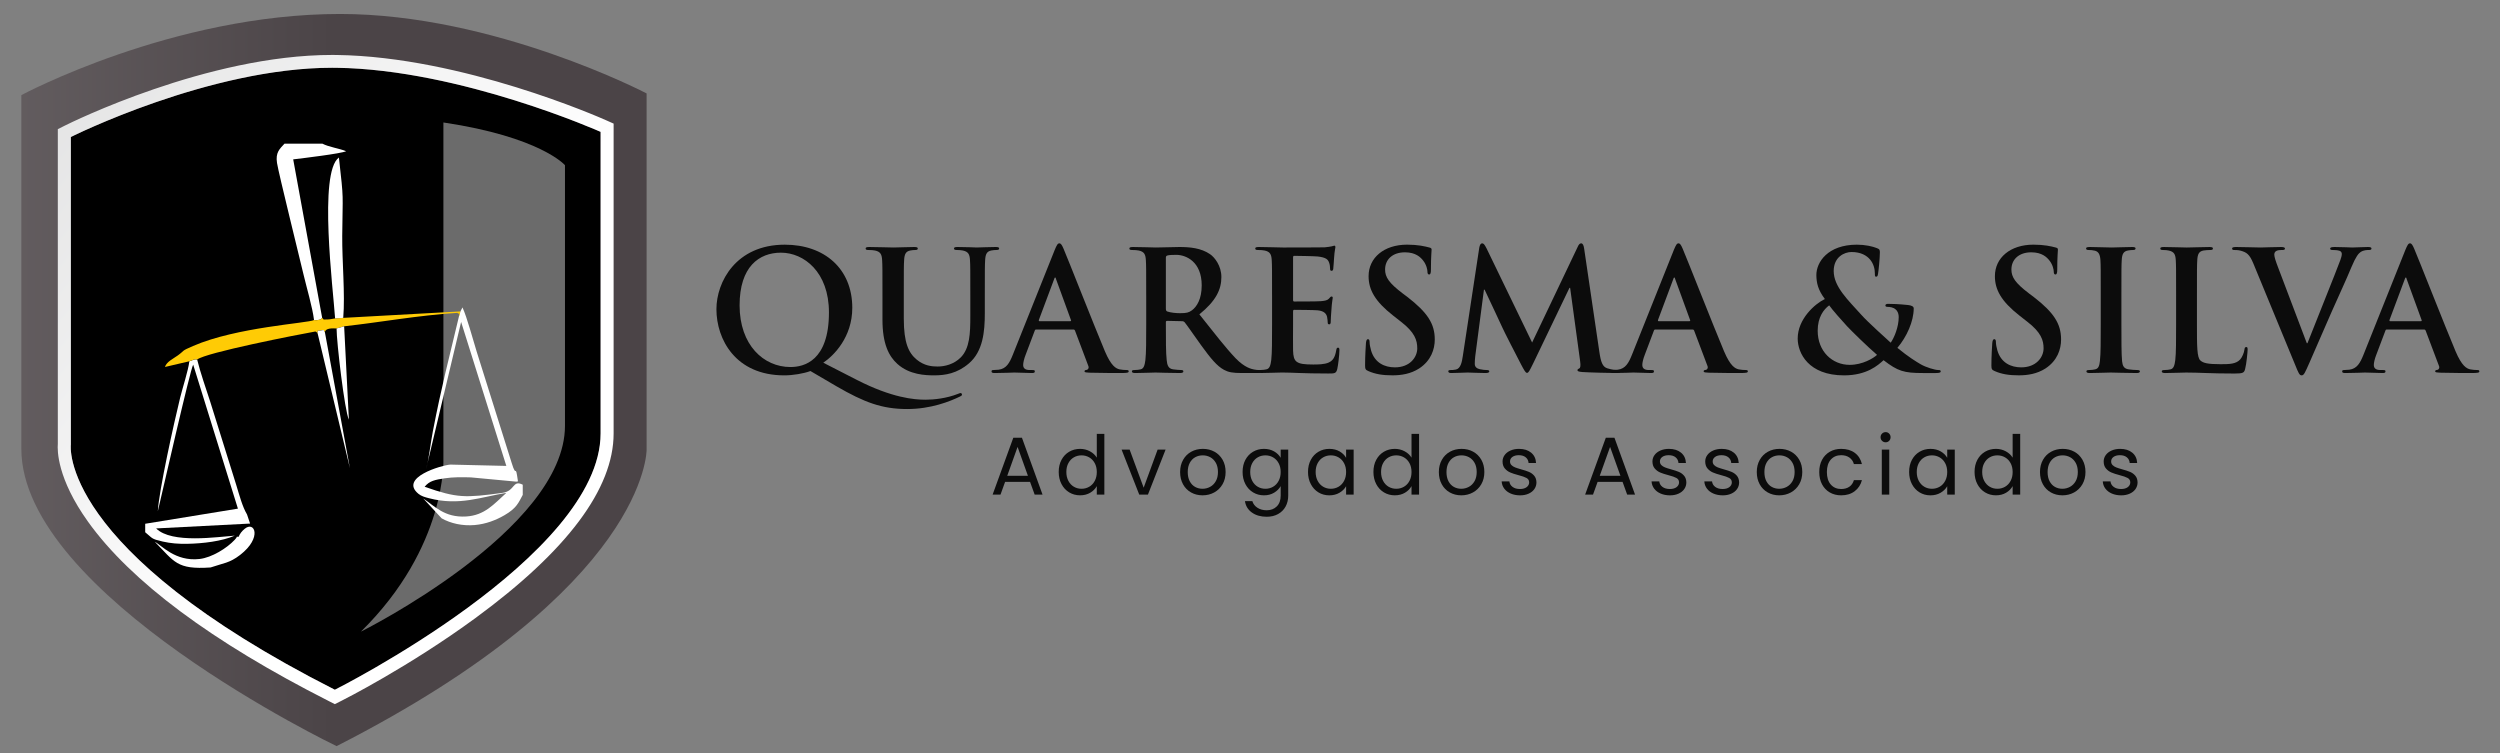
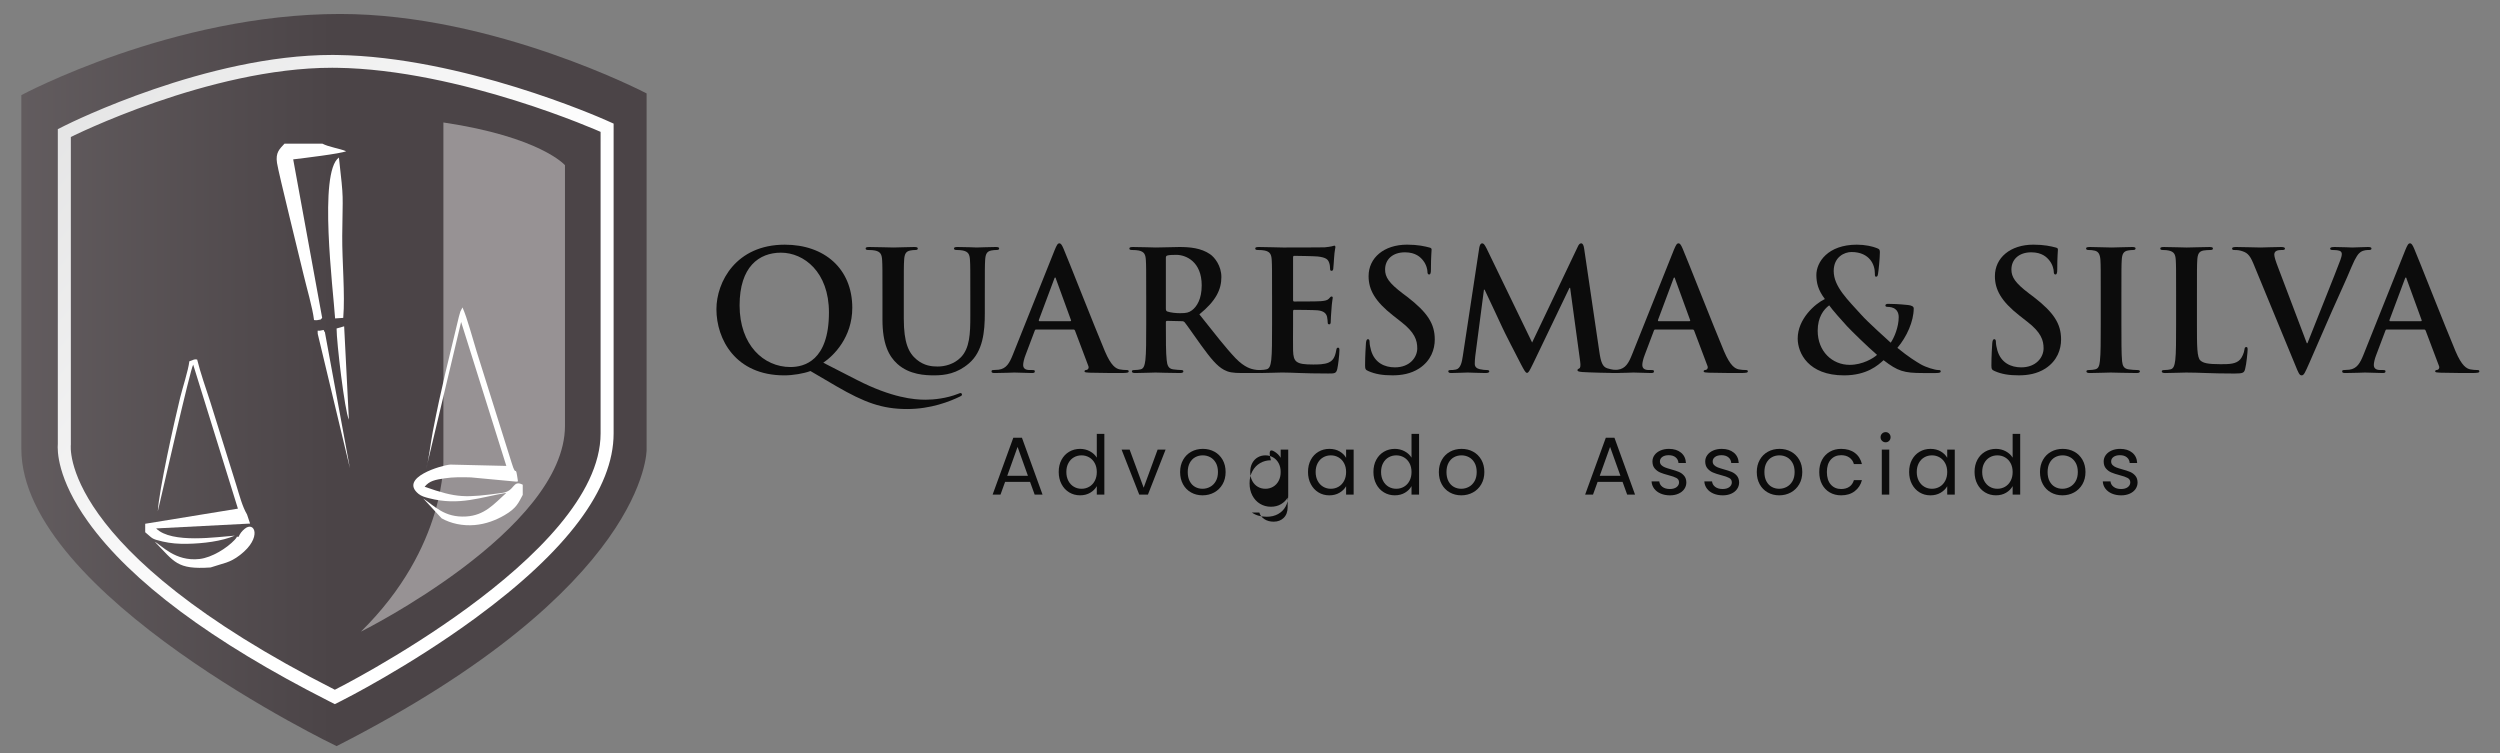
<svg xmlns="http://www.w3.org/2000/svg" version="1.1" id="Camada_1" x="0px" y="0px" viewBox="0 0 508.543 153.256" style="enable-background:new 0 0 508.543 153.256;" xml:space="preserve">
  <rect x="0" y="0" width="508.543" height="153.256" fill="#808080" stroke="none" />
  <g id="Camada_1_00000110447464945529556170000013800316456434135737_">
</g>
  <g>
    <linearGradient id="SVGID_1_" gradientUnits="userSpaceOnUse" x1="-1466.145" y1="76.582" x2="131.519" y2="76.582" gradientTransform="matrix(1 0 0 -1 0 153.89)">
      <stop offset="0" style="stop-color:#58595B" />
      <stop offset="0.29" style="stop-color:#040203" />
      <stop offset="0.65" style="stop-color:#FFFFFF" />
      <stop offset="0.96" style="stop-color:#4B4447" />
      <stop offset="1" style="stop-color:#4B4447" />
    </linearGradient>
    <path style="fill-rule:evenodd;clip-rule:evenodd;fill:url(#SVGID_1_);" d="M131.532,19.004v72.468c0,0,0.353,27.98-63.065,60.303   c0,0-64.126-30.759-64.126-60.477c0-29.717,0-71.947,0-71.947S35.079,2.842,69.173,2.842   C100.617,2.842,131.532,19.004,131.532,19.004z" />
-     <path style="fill-rule:evenodd;clip-rule:evenodd;" d="M14.411,27.866v62.563c0,0-2.827,21.202,53.703,49.876   c0,0,54.056-27.11,54.056-52.135V26.824c0,0-28.442-12.687-53.703-13.034C43.205,13.443,14.411,27.866,14.411,27.866z" />
    <path style="opacity:0.42;fill-rule:evenodd;clip-rule:evenodd;fill:#FFFFFF;enable-background:new    ;" d="M90.195,24.912v68.472   c0,0,0.795,17.813-16.783,35.104c0,0,41.514-20.68,41.514-41.882c0-21.201,0-53.004,0-53.004S109.981,27.867,90.195,24.912z" />
    <g>
      <linearGradient id="SVGID_00000132065052639796924950000005113218095297322910_" gradientUnits="userSpaceOnUse" x1="84.666" y1="75.875" x2="-690.923" y2="707.403" gradientTransform="matrix(1 0 0 -1 0 153.89)">
        <stop offset="0" style="stop-color:#FFFFFF" />
        <stop offset="0.72" style="stop-color:#2F3033" />
        <stop offset="0.89" style="stop-color:#000002" />
        <stop offset="1" style="stop-color:#000002" />
      </linearGradient>
      <path style="fill-rule:evenodd;clip-rule:evenodd;fill:url(#SVGID_00000132065052639796924950000005113218095297322910_);" d="    M67.563,13.784c0.302,0,0.603,0.002,0.904,0.006c25.261,0.348,53.703,13.034,53.703,13.034V88.17    c0,25.025-54.056,52.135-54.056,52.135c-56.53-28.674-53.703-49.876-53.703-49.876V27.866    C14.411,27.866,42.523,13.784,67.563,13.784L67.563,13.784z M67.563,11.177L67.563,11.177c-25.384,0-53.184,13.78-54.355,14.366    l-1.447,0.725v1.598v62.438c-0.106,1.284-0.148,7.031,6.136,15.81c8.689,12.139,25.175,24.422,49.003,36.508l1.207,0.612    l1.211-0.607c0.56-0.28,13.87-6.991,27.408-16.914c18.642-13.665,28.095-26.296,28.095-37.542V26.824v-1.68l-1.556-0.694    c-1.182-0.527-29.239-12.915-54.76-13.266C68.191,11.179,67.877,11.177,67.563,11.177z" />
    </g>
    <g>
      <path style="fill-rule:evenodd;clip-rule:evenodd;fill:#FFFFFF;" d="M93.653,63.349l-0.316,1.107    c-2.086,8.774-3.524,14.148-5.291,23.305c-0.477,2.472-0.818,5.715-1.388,7.736l7.142-30.01l9.197,29.287l-11.389-0.27    c-1.812,0.139-10.496,2.666-6.477,5.955c0.569,0.466,1.273,0.664,2.112,0.883c6.183,1.616,10.645-0.257,15.759-1.084    c-2.544,2.293-4.407,4.584-8.205,4.806c-4.414,0.258-6.412-2.151-8.703-3.665l3.748,4.042c1.857,1.045,4.243,1.575,6.716,1.362    c2.328-0.2,4.351-1.015,6.041-1.989c2.53-1.458,2.878-2.58,3.736-4.145v-2.074c-2.132-1.061-1.503,1.307-4.162,1.666    c-7.527,1.017-9.156,1.088-15.794-1.246c0.999-1.228,2.13-1.417,4.087-1.72c1.682-0.26,3.574-0.242,5.332-0.185l9.258,0.867    l0.308-0.064c-0.573-4-0.255-0.349-1.281-3.748l-7.121-22.649c-0.821-2.631-1.928-6.874-2.884-8.982L93.653,63.349z" />
      <path style="fill-rule:evenodd;clip-rule:evenodd;fill:#FFFFFF;" d="M38.516,73.49c-0.2,1.808-1.392,5.439-1.872,7.408    c-1.278,5.241-4.311,18.9-4.542,23.104c0.791-3.325,6.622-28.98,7.196-29.825l9.097,29.29l-18.859,3.076v1.727    c1.552,1.244,1.113,1.329,3.564,1.891c1.651,0.379,3.236,0.492,4.977,0.461c3.212-0.055,7.027-0.51,9.687-1.662    c-3.426,0.234-12.852,1.702-16.004-1.469l19.109-0.988l-0.621-1.852c-0.958-1.618-1.526-3.834-2.189-5.99l-5.314-17.005    c-0.829-2.54-1.999-5.892-2.641-8.521C39.434,72.998,39.385,73.242,38.516,73.49z" />
      <path style="fill-rule:evenodd;clip-rule:evenodd;fill:#FFFFFF;" d="M63.878,65.106c0.333,0.011,0.437,0.082,0.789-0.007    c0.808-0.203,0.357,0.095,0.867-0.438l-5.892-32.244c1.76-0.21,9.795-1.169,10.77-1.66c-1.313-0.54-3.577-0.866-4.83-1.534h-7.709    c-1.004,1.098-1.852,1.778-1.523,3.93c0.315,2.062,4.575,19.196,5.391,22.68C62.357,58.463,63.58,62.552,63.878,65.106z" />
-       <path style="fill-rule:evenodd;clip-rule:evenodd;fill:#FFCB05;" d="M69.82,64.661l-1.654,0.111    c-0.385,0.06-1.13,0.211-1.501,0.21c-1.289-0.003-0.584,0.155-1.132-0.322c-0.51,0.533-0.058,0.235-0.867,0.438    c-0.352,0.089-0.456,0.018-0.789,0.007c-1.232,0.639-15.752,1.429-24.612,5.279c-2.555,1.11-1.544,0.789-3.083,1.909    c-0.923,0.673-2.304,1.284-2.626,2.356l4.96-1.161c0.869-0.248,0.918-0.492,1.588-0.355c1.807-1.416,20.22-5.017,24.068-5.705    c0.33,0.313,0.083-0.143,0.462,0.483c-0.006-1.003-0.171-0.524,0.557-0.67c1.054-0.211,0.458-0.135,0.898,0.339    c0.106-0.879,1.589-0.806,2.378-0.764l1.539-0.443c7.71-0.858,14.9-2.213,23.028-2.734c0.457,0.526,0.362-0.511,0.302,0.814    l0.316-1.107L69.82,64.661z" />
      <path style="fill-rule:evenodd;clip-rule:evenodd;fill:#FFFFFF;" d="M68.166,64.773l1.654-0.111    c0.402-4.767-0.246-11.571-0.205-16.674c0.076-9.109,0.367-6.692-0.675-15.947C64.754,35.044,67.774,58.899,68.166,64.773z" />
      <path style="fill-rule:evenodd;clip-rule:evenodd;fill:#FFFFFF;" d="M48.511,109.218c-0.593-0.05-0.018-0.216-0.775,0.597    c-1.576,1.692-4.634,3.605-7.146,3.893c-4.974,0.57-7.784-2.86-9.098-3.494c4.006,4.057,4.41,5.692,11.345,5.218    c2.614-0.894,3.839-0.878,5.996-2.54c4.598-3.541,2.942-7.043,0.902-5.293C49.149,108.102,48.875,108.469,48.511,109.218z" />
      <path style="fill-rule:evenodd;clip-rule:evenodd;fill:#FFFFFF;" d="M64.634,67.913l6.545,27.322l-5.09-27.652    c-0.44-0.474,0.156-0.55-0.898-0.339C64.463,67.39,64.628,66.911,64.634,67.913z" />
      <path style="fill-rule:evenodd;clip-rule:evenodd;fill:#FFFFFF;" d="M68.467,66.819c-0.011,2.732,1.656,16.888,2.502,18.544    l-0.963-18.986L68.467,66.819z" />
    </g>
  </g>
  <g>
    <g>
      <path style="fill:#0C0C0C;" d="M164.858,75.474c-1.356,0.509-3.527,0.882-5.324,0.882c-9.936,0-13.801-7.359-13.801-13.462    c0-5.527,3.968-13.123,13.903-13.123c8.105,0,13.734,4.917,13.734,12.852c0,5.968-3.764,9.732-5.9,11.156l6.816,3.493    c7.155,3.662,11.665,4.035,13.971,4.035c1.763,0,4.273-0.271,6.613-1.187c0.203-0.068,0.373-0.17,0.509-0.17    c0.17,0,0.305,0.136,0.305,0.305c0,0.203-0.17,0.305-0.407,0.407c-2.035,0.983-5.866,2.543-10.75,2.543    c-5.12,0-8.715-1.356-14.344-4.612L164.858,75.474z M168.622,63.538c0-8.206-5.087-12.14-9.766-12.14    c-4.442,0-8.41,2.848-8.41,10.716c0,8.071,4.883,12.547,10.343,12.547C163.502,74.66,168.622,73.474,168.622,63.538z" />
      <path style="fill:#0C0C0C;" d="M179.508,60.079c0-5.154,0-6.104-0.068-7.189c-0.068-1.153-0.339-1.696-1.458-1.933    c-0.271-0.068-0.848-0.102-1.323-0.102c-0.373,0-0.576-0.068-0.576-0.305s0.237-0.305,0.746-0.305    c1.797,0,3.934,0.102,4.951,0.102c0.814,0,2.95-0.102,4.171-0.102c0.509,0,0.746,0.068,0.746,0.305s-0.203,0.305-0.543,0.305    c-0.373,0-0.576,0.034-0.983,0.102c-0.916,0.17-1.187,0.746-1.255,1.933c-0.068,1.085-0.068,2.035-0.068,7.189v4.747    c0,4.917,0.983,6.986,2.645,8.342c1.526,1.255,3.086,1.39,4.239,1.39c1.492,0,3.323-0.475,4.68-1.831    c1.865-1.865,1.967-4.917,1.967-8.41v-4.239c0-5.154,0-6.104-0.068-7.189c-0.068-1.153-0.339-1.696-1.458-1.933    c-0.271-0.068-0.848-0.102-1.221-0.102s-0.576-0.068-0.576-0.305s0.237-0.305,0.712-0.305c1.729,0,3.866,0.102,3.9,0.102    c0.407,0,2.543-0.102,3.866-0.102c0.475,0,0.712,0.068,0.712,0.305s-0.203,0.305-0.61,0.305c-0.373,0-0.576,0.034-0.983,0.102    c-0.916,0.17-1.187,0.746-1.255,1.933c-0.068,1.085-0.068,2.035-0.068,7.189v3.628c0,3.764-0.373,7.765-3.221,10.207    c-2.408,2.069-4.849,2.442-7.053,2.442c-1.797,0-5.053-0.102-7.528-2.34c-1.729-1.56-3.018-4.069-3.018-8.986v-4.95H179.508z" />
      <path style="fill:#0C0C0C;" d="M210.775,67.031c-0.17,0-0.237,0.068-0.305,0.271l-1.831,4.849    c-0.339,0.848-0.509,1.662-0.509,2.069c0,0.61,0.305,1.051,1.356,1.051h0.509c0.407,0,0.509,0.068,0.509,0.271    c0,0.271-0.203,0.339-0.576,0.339c-1.085,0-2.543-0.102-3.594-0.102c-0.373,0-2.238,0.102-4.001,0.102    c-0.441,0-0.644-0.068-0.644-0.339c0-0.203,0.136-0.271,0.407-0.271c0.305,0,0.78-0.034,1.051-0.068    c1.56-0.203,2.204-1.356,2.882-3.052l8.511-21.296c0.407-0.983,0.61-1.356,0.949-1.356c0.305,0,0.509,0.305,0.848,1.085    c0.814,1.865,6.24,15.7,8.41,20.855c1.289,3.052,2.272,3.527,2.984,3.696c0.509,0.102,1.017,0.136,1.424,0.136    c0.271,0,0.441,0.034,0.441,0.271c0,0.271-0.305,0.339-1.56,0.339c-1.221,0-3.696,0-6.409-0.068    c-0.61-0.034-1.017-0.034-1.017-0.271c0-0.203,0.136-0.271,0.475-0.305c0.237-0.068,0.475-0.373,0.305-0.78l-2.713-7.189    c-0.068-0.17-0.17-0.237-0.339-0.237H210.775z M217.692,65.335c0.17,0,0.203-0.102,0.17-0.203l-3.052-8.376    c-0.034-0.136-0.068-0.305-0.17-0.305s-0.17,0.17-0.203,0.305l-3.12,8.342c-0.034,0.136,0,0.237,0.136,0.237H217.692z" />
      <path style="fill:#0C0C0C;" d="M233.155,60.079c0-5.154,0-6.104-0.068-7.189c-0.068-1.153-0.339-1.696-1.458-1.933    c-0.271-0.068-0.848-0.102-1.323-0.102c-0.373,0-0.576-0.068-0.576-0.305s0.237-0.305,0.746-0.305    c1.797,0,3.934,0.102,4.646,0.102c1.153,0,3.73-0.102,4.781-0.102c2.136,0,4.408,0.203,6.24,1.458    c0.949,0.644,2.306,2.374,2.306,4.646c0,2.509-1.051,4.815-4.476,7.596c3.018,3.798,5.358,6.816,7.359,8.918    c1.899,1.967,3.289,2.204,3.798,2.306c0.373,0.068,0.678,0.102,0.949,0.102s0.407,0.102,0.407,0.271    c0,0.271-0.237,0.339-0.644,0.339h-3.221c-1.899,0-2.747-0.17-3.628-0.644c-1.458-0.78-2.747-2.374-4.646-4.985    c-1.356-1.865-2.916-4.171-3.357-4.68c-0.17-0.203-0.373-0.237-0.61-0.237l-2.95-0.068c-0.17,0-0.271,0.068-0.271,0.271v0.475    c0,3.154,0,5.833,0.17,7.257c0.102,0.983,0.305,1.729,1.322,1.865c0.509,0.068,1.255,0.136,1.662,0.136    c0.271,0,0.407,0.102,0.407,0.271c0,0.237-0.237,0.339-0.678,0.339c-1.967,0-4.476-0.102-4.985-0.102    c-0.644,0-2.781,0.102-4.137,0.102c-0.441,0-0.678-0.102-0.678-0.339c0-0.17,0.136-0.271,0.543-0.271    c0.509,0,0.916-0.068,1.221-0.136c0.678-0.136,0.848-0.882,0.983-1.865c0.17-1.424,0.17-4.103,0.17-7.223v-5.968H233.155z     M237.157,62.758c0,0.373,0.068,0.509,0.305,0.61c0.712,0.237,1.729,0.339,2.577,0.339c1.356,0,1.797-0.136,2.408-0.576    c1.017-0.746,2.001-2.306,2.001-5.087c0-4.815-3.188-6.206-5.188-6.206c-0.848,0-1.458,0.034-1.797,0.136    c-0.237,0.068-0.305,0.203-0.305,0.475v10.309H237.157z" />
      <path style="fill:#0C0C0C;" d="M258.758,60.079c0-5.154,0-6.104-0.068-7.189c-0.068-1.153-0.339-1.696-1.458-1.933    c-0.271-0.068-0.848-0.102-1.322-0.102c-0.373,0-0.576-0.068-0.576-0.305s0.237-0.305,0.746-0.305    c1.797,0,3.934,0.102,4.883,0.102c1.085,0,7.833,0,8.478-0.034c0.644-0.068,1.187-0.136,1.458-0.203    c0.17-0.034,0.373-0.136,0.543-0.136s0.203,0.136,0.203,0.305c0,0.237-0.17,0.644-0.271,2.204    c-0.034,0.339-0.102,1.831-0.17,2.238c-0.034,0.17-0.102,0.373-0.339,0.373s-0.305-0.17-0.305-0.475    c0-0.237-0.034-0.814-0.203-1.221c-0.237-0.61-0.576-1.017-2.272-1.221c-0.576-0.068-4.137-0.136-4.815-0.136    c-0.17,0-0.237,0.102-0.237,0.339v8.579c0,0.237,0.034,0.373,0.237,0.373c0.746,0,4.646,0,5.426-0.068    c0.814-0.068,1.322-0.17,1.628-0.509c0.237-0.271,0.373-0.441,0.543-0.441c0.136,0,0.237,0.068,0.237,0.271    s-0.17,0.746-0.271,2.475c-0.068,0.678-0.136,2.035-0.136,2.272c0,0.271,0,0.644-0.305,0.644c-0.237,0-0.305-0.136-0.305-0.305    c-0.034-0.339-0.034-0.78-0.136-1.221c-0.17-0.678-0.644-1.187-1.899-1.322c-0.644-0.068-4.001-0.102-4.815-0.102    c-0.17,0-0.203,0.136-0.203,0.339v2.679c0,1.153-0.034,4.273,0,5.256c0.068,2.34,0.61,2.848,4.069,2.848    c0.882,0,2.306,0,3.188-0.407s1.289-1.119,1.526-2.509c0.068-0.373,0.136-0.509,0.373-0.509c0.271,0,0.271,0.271,0.271,0.61    c0,0.78-0.271,3.086-0.441,3.764c-0.237,0.882-0.543,0.882-1.831,0.882c-5.12,0-7.392-0.203-9.393-0.203    c-0.78,0-2.916,0.102-4.273,0.102c-0.441,0-0.678-0.102-0.678-0.339c0-0.17,0.136-0.271,0.543-0.271    c0.509,0,0.916-0.068,1.221-0.136c0.678-0.136,0.848-0.882,0.983-1.865c0.17-1.424,0.17-4.103,0.17-7.223v-5.965H258.758z" />
      <path style="fill:#0C0C0C;" d="M278.325,75.474c-0.543-0.237-0.644-0.407-0.644-1.153c0-1.865,0.136-3.9,0.17-4.442    c0.034-0.509,0.136-0.882,0.407-0.882c0.305,0,0.339,0.305,0.339,0.576c0,0.441,0.136,1.153,0.305,1.729    c0.746,2.509,2.747,3.425,4.849,3.425c3.052,0,4.544-2.069,4.544-3.866c0-1.662-0.509-3.255-3.323-5.426l-1.56-1.221    c-3.73-2.916-5.019-5.29-5.019-8.037c0-3.73,3.12-6.409,7.833-6.409c2.204,0,3.628,0.339,4.51,0.576    c0.305,0.068,0.475,0.17,0.475,0.407c0,0.441-0.136,1.424-0.136,4.069c0,0.746-0.102,1.017-0.373,1.017    c-0.237,0-0.339-0.203-0.339-0.61c0-0.305-0.17-1.356-0.882-2.238c-0.509-0.644-1.492-1.662-3.696-1.662    c-2.509,0-4.035,1.458-4.035,3.493c0,1.56,0.78,2.747,3.595,4.883l0.949,0.712c4.069,3.154,5.561,5.426,5.561,8.647    c0,1.967-0.746,4.307-3.188,5.9c-1.696,1.085-3.595,1.39-5.392,1.39C281.309,76.356,279.783,76.119,278.325,75.474z" />
      <path style="fill:#0C0C0C;" d="M300.91,50.381c0.102-0.576,0.305-0.882,0.576-0.882s0.475,0.17,0.916,1.051l9.258,19.125    l9.224-19.363c0.237-0.543,0.441-0.814,0.746-0.814s0.509,0.339,0.61,1.051l3.086,20.957c0.305,2.136,0.644,3.12,1.662,3.425    c0.983,0.305,1.662,0.339,2.102,0.339c0.305,0,0.543,0.034,0.543,0.237c0,0.271-0.407,0.373-0.882,0.373    c-0.848,0-5.527-0.102-6.884-0.203c-0.78-0.068-0.983-0.17-0.983-0.373c0-0.17,0.136-0.271,0.373-0.373    c0.203-0.068,0.305-0.509,0.17-1.458l-2.035-14.921h-0.136l-7.392,15.395c-0.78,1.594-0.949,1.899-1.255,1.899    c-0.305,0-0.644-0.678-1.187-1.696c-0.814-1.56-3.493-6.748-3.9-7.698c-0.305-0.712-2.34-4.985-3.527-7.528h-0.136l-1.763,13.496    c-0.068,0.61-0.102,1.051-0.102,1.594c0,0.644,0.441,0.949,1.017,1.085c0.61,0.136,1.085,0.17,1.424,0.17    c0.271,0,0.509,0.068,0.509,0.237c0,0.305-0.305,0.373-0.814,0.373c-1.424,0-2.95-0.102-3.561-0.102    c-0.644,0-2.272,0.102-3.357,0.102c-0.339,0-0.61-0.068-0.61-0.373c0-0.17,0.203-0.237,0.543-0.237c0.271,0,0.509,0,1.017-0.102    c0.949-0.203,1.221-1.526,1.39-2.679L300.91,50.381z" />
      <path style="fill:#0C0C0C;" d="M336.72,67.031c-0.17,0-0.237,0.068-0.305,0.271l-1.831,4.849    c-0.339,0.848-0.509,1.662-0.509,2.069c0,0.61,0.305,1.051,1.356,1.051h0.509c0.407,0,0.509,0.068,0.509,0.271    c0,0.271-0.203,0.339-0.576,0.339c-1.085,0-2.543-0.102-3.595-0.102c-0.373,0-2.238,0.102-4.001,0.102    c-0.441,0-0.644-0.068-0.644-0.339c0-0.203,0.136-0.271,0.407-0.271c0.305,0,0.78-0.034,1.051-0.068    c1.56-0.203,2.204-1.356,2.882-3.052l8.511-21.296c0.407-0.983,0.61-1.356,0.949-1.356c0.305,0,0.509,0.305,0.848,1.085    c0.814,1.865,6.24,15.7,8.41,20.855c1.289,3.052,2.272,3.527,2.984,3.696c0.509,0.102,1.017,0.136,1.424,0.136    c0.271,0,0.441,0.034,0.441,0.271c0,0.271-0.305,0.339-1.56,0.339c-1.221,0-3.696,0-6.409-0.068    c-0.61-0.034-1.017-0.034-1.017-0.271c0-0.203,0.136-0.271,0.475-0.305c0.237-0.068,0.475-0.373,0.305-0.78l-2.713-7.189    c-0.068-0.17-0.17-0.237-0.339-0.237H336.72z M343.637,65.335c0.17,0,0.203-0.102,0.17-0.203l-3.052-8.376    c-0.034-0.136-0.068-0.305-0.17-0.305c-0.102,0-0.17,0.17-0.203,0.305l-3.12,8.342c-0.034,0.136,0,0.237,0.136,0.237H343.637z" />
      <path style="fill:#0C0C0C;" d="M371.207,60.825c-1.424-1.899-1.696-3.289-1.729-4.815c-0.034-2.679,2.34-6.239,8.24-6.239    c1.662,0,3.188,0.339,4.103,0.712c0.576,0.203,0.576,0.475,0.576,0.882c0,1.119-0.271,3.832-0.373,4.341    c-0.068,0.509-0.203,0.576-0.407,0.576s-0.237-0.136-0.237-0.644c0-0.882-0.237-1.967-0.983-2.848    c-0.678-0.814-1.865-1.526-3.764-1.526c-1.424,0-3.628,0.983-3.628,3.866c0,3.188,2.916,5.9,5.629,8.918    c1.153,1.323,5.324,5.087,5.968,5.663c0.678-0.949,1.628-3.154,1.628-5.222c0-0.509-0.136-1.153-0.644-1.56    c-0.441-0.407-1.153-0.509-1.662-0.509c-0.203,0-0.407-0.068-0.407-0.271c0-0.271,0.271-0.339,0.543-0.339    c0.814,0,2.17,0.034,4.069,0.237c0.644,0.068,1.153,0.271,1.153,0.678c0,2.611-1.39,5.765-3.323,8.037    c2.272,1.865,3.798,2.781,4.714,3.323c1.085,0.644,2.95,1.187,3.628,1.187c0.305,0,0.475,0.034,0.475,0.305    c0,0.203-0.271,0.305-1.017,0.305h-2.611c-3.866,0-5.087-0.373-8.003-2.611c-1.119,1.017-3.391,3.086-8.037,3.086    c-7.257,0-9.427-4.544-9.427-7.494C365.68,64.894,369.172,61.808,371.207,60.825z M381.821,72.185    c-1.967-1.696-5.222-4.883-6.104-5.833c-0.882-0.949-3.052-3.391-3.628-4.239c-1.153,0.848-2.34,2.442-2.34,5.154    c0,4.239,2.984,6.952,6.511,6.952C378.871,74.22,381.109,72.863,381.821,72.185z" />
      <path style="fill:#0C0C0C;" d="M405.728,75.474c-0.543-0.237-0.644-0.407-0.644-1.153c0-1.865,0.136-3.9,0.17-4.442    c0.034-0.509,0.136-0.882,0.407-0.882c0.305,0,0.339,0.305,0.339,0.576c0,0.441,0.136,1.153,0.305,1.729    c0.746,2.509,2.747,3.425,4.849,3.425c3.052,0,4.544-2.069,4.544-3.866c0-1.662-0.509-3.255-3.323-5.426l-1.56-1.221    c-3.73-2.916-5.019-5.29-5.019-8.037c0-3.73,3.12-6.409,7.833-6.409c2.204,0,3.628,0.339,4.51,0.576    c0.305,0.068,0.475,0.17,0.475,0.407c0,0.441-0.136,1.424-0.136,4.069c0,0.746-0.102,1.017-0.373,1.017    c-0.237,0-0.339-0.203-0.339-0.61c0-0.305-0.17-1.356-0.882-2.238c-0.509-0.644-1.492-1.662-3.696-1.662    c-2.509,0-4.035,1.458-4.035,3.493c0,1.56,0.78,2.747,3.594,4.883l0.949,0.712c4.069,3.154,5.561,5.426,5.561,8.647    c0,1.967-0.746,4.307-3.188,5.9c-1.695,1.085-3.594,1.39-5.392,1.39C408.712,76.356,407.186,76.119,405.728,75.474z" />
      <path style="fill:#0C0C0C;" d="M427.329,60.079c0-5.154,0-6.104-0.068-7.189c-0.068-1.153-0.407-1.729-1.153-1.899    c-0.373-0.102-0.814-0.136-1.221-0.136c-0.339,0-0.543-0.068-0.543-0.339c0-0.203,0.271-0.271,0.814-0.271    c1.289,0,3.425,0.102,4.408,0.102c0.848,0,2.848-0.102,4.137-0.102c0.441,0,0.712,0.068,0.712,0.271    c0,0.271-0.203,0.339-0.543,0.339s-0.61,0.034-1.017,0.102c-0.916,0.17-1.187,0.746-1.255,1.933    c-0.068,1.085-0.068,2.035-0.068,7.189v5.968c0,3.289,0,5.968,0.136,7.426c0.102,0.916,0.339,1.526,1.356,1.662    c0.475,0.068,1.221,0.136,1.729,0.136c0.373,0,0.543,0.102,0.543,0.271c0,0.237-0.271,0.339-0.644,0.339    c-2.238,0-4.374-0.102-5.29-0.102c-0.78,0-2.916,0.102-4.273,0.102c-0.441,0-0.678-0.102-0.678-0.339    c0-0.17,0.136-0.271,0.543-0.271c0.509,0,0.916-0.068,1.221-0.136c0.678-0.136,0.882-0.712,0.983-1.696    c0.17-1.424,0.17-4.103,0.17-7.392v-5.968H427.329z" />
      <path style="fill:#0C0C0C;" d="M446.895,66.047c0,4.341,0,6.68,0.712,7.291c0.576,0.509,1.458,0.746,4.103,0.746    c1.797,0,3.12-0.034,3.968-0.949c0.407-0.441,0.814-1.39,0.882-2.035c0.034-0.305,0.102-0.509,0.373-0.509    c0.237,0,0.271,0.17,0.271,0.576c0,0.373-0.237,2.916-0.509,3.9c-0.203,0.746-0.373,0.916-2.136,0.916    c-4.883,0-7.121-0.203-9.868-0.203c-0.78,0-2.916,0.102-4.273,0.102c-0.441,0-0.678-0.102-0.678-0.339    c0-0.17,0.136-0.271,0.543-0.271c0.509,0,0.916-0.068,1.221-0.136c0.678-0.136,0.848-0.882,0.983-1.865    c0.17-1.424,0.17-4.103,0.17-7.223V60.08c0-5.154,0-6.104-0.068-7.189c-0.068-1.153-0.339-1.696-1.458-1.933    c-0.271-0.068-0.678-0.102-1.119-0.102c-0.373,0-0.576-0.068-0.576-0.305s0.237-0.305,0.746-0.305c1.594,0,3.73,0.102,4.646,0.102    c0.814,0,3.289-0.102,4.612-0.102c0.475,0,0.712,0.068,0.712,0.305s-0.203,0.305-0.61,0.305c-0.373,0-0.916,0.034-1.323,0.102    c-0.916,0.17-1.187,0.746-1.255,1.933c-0.068,1.085-0.068,2.035-0.068,7.189v5.967H446.895z" />
      <path style="fill:#0C0C0C;" d="M458.358,53.568c-0.78-1.865-1.356-2.238-2.577-2.577c-0.509-0.136-1.051-0.136-1.323-0.136    c-0.305,0-0.407-0.102-0.407-0.305c0-0.271,0.373-0.305,0.882-0.305c1.797,0,3.73,0.102,4.917,0.102    c0.848,0,2.475-0.102,4.171-0.102c0.407,0,0.78,0.068,0.78,0.305s-0.203,0.305-0.509,0.305c-0.543,0-1.051,0.034-1.323,0.237    c-0.237,0.17-0.339,0.407-0.339,0.712c0,0.441,0.305,1.39,0.78,2.611l5.833,15.395h0.136c1.458-3.73,5.866-14.649,6.68-16.887    c0.17-0.441,0.305-0.949,0.305-1.255c0-0.271-0.136-0.543-0.441-0.644c-0.407-0.136-0.916-0.17-1.356-0.17    c-0.305,0-0.576-0.034-0.576-0.271c0-0.271,0.305-0.339,0.949-0.339c1.696,0,3.12,0.102,3.561,0.102    c0.576,0,2.17-0.102,3.188-0.102c0.441,0,0.712,0.068,0.712,0.305s-0.203,0.305-0.543,0.305s-1.051,0-1.662,0.407    c-0.441,0.305-0.949,0.882-1.865,3.052c-1.323,3.188-2.238,5.019-4.069,9.19c-2.17,4.951-3.764,8.647-4.51,10.343    c-0.882,1.967-1.085,2.509-1.56,2.509c-0.441,0-0.644-0.475-1.289-2.069L458.358,53.568z" />
      <path style="fill:#0C0C0C;" d="M485.521,67.031c-0.17,0-0.237,0.068-0.305,0.271l-1.831,4.849    c-0.339,0.848-0.509,1.662-0.509,2.069c0,0.61,0.305,1.051,1.356,1.051h0.509c0.407,0,0.509,0.068,0.509,0.271    c0,0.271-0.203,0.339-0.576,0.339c-1.085,0-2.543-0.102-3.595-0.102c-0.373,0-2.238,0.102-4.001,0.102    c-0.441,0-0.644-0.068-0.644-0.339c0-0.203,0.136-0.271,0.407-0.271c0.305,0,0.78-0.034,1.051-0.068    c1.56-0.203,2.204-1.356,2.882-3.052l8.511-21.296c0.407-0.983,0.61-1.356,0.949-1.356c0.305,0,0.509,0.305,0.848,1.085    c0.814,1.865,6.24,15.7,8.41,20.855c1.289,3.052,2.272,3.527,2.984,3.696c0.509,0.102,1.017,0.136,1.424,0.136    c0.271,0,0.441,0.034,0.441,0.271c0,0.271-0.305,0.339-1.56,0.339c-1.221,0-3.696,0-6.409-0.068    c-0.61-0.034-1.017-0.034-1.017-0.271c0-0.203,0.136-0.271,0.475-0.305c0.237-0.068,0.475-0.373,0.305-0.78l-2.713-7.189    c-0.068-0.17-0.17-0.237-0.339-0.237H485.521z M492.438,65.335c0.17,0,0.203-0.102,0.17-0.203l-3.052-8.376    c-0.034-0.136-0.068-0.305-0.17-0.305c-0.102,0-0.17,0.17-0.203,0.305l-3.12,8.342c-0.034,0.136,0,0.237,0.136,0.237H492.438z" />
    </g>
    <g>
      <path style="fill:#0C0C0C;" d="M209.532,98.021h-5.076l-0.935,2.588h-1.603l4.208-11.572h1.753l4.191,11.572h-1.603    L209.532,98.021z M209.098,96.785l-2.104-5.878l-2.104,5.878H209.098z" />
      <path style="fill:#0C0C0C;" d="M215.928,93.537c0.378-0.707,0.898-1.255,1.561-1.645c0.662-0.39,1.405-0.584,2.229-0.584    c0.712,0,1.374,0.164,1.987,0.492c0.612,0.329,1.079,0.76,1.402,1.294v-4.842h1.536v12.356h-1.536v-1.72    c-0.301,0.545-0.746,0.993-1.336,1.344c-0.59,0.351-1.28,0.526-2.07,0.526c-0.813,0-1.55-0.201-2.212-0.601    c-0.663-0.401-1.183-0.963-1.561-1.687c-0.379-0.724-0.568-1.547-0.568-2.471C215.36,95.065,215.549,94.244,215.928,93.537z     M222.69,94.213c-0.278-0.512-0.654-0.904-1.127-1.177c-0.473-0.273-0.994-0.409-1.561-0.409c-0.568,0-1.086,0.134-1.553,0.401    s-0.84,0.657-1.118,1.169s-0.418,1.113-0.418,1.803c0,0.701,0.139,1.311,0.418,1.828c0.278,0.518,0.651,0.913,1.118,1.186    c0.468,0.273,0.985,0.409,1.553,0.409s1.088-0.136,1.561-0.409c0.473-0.273,0.848-0.668,1.127-1.186    c0.278-0.518,0.418-1.121,0.418-1.812C223.108,95.327,222.968,94.725,222.69,94.213z" />
      <path style="fill:#0C0C0C;" d="M232.642,99.206l2.838-7.748h1.62l-3.59,9.151h-1.77l-3.59-9.151h1.637L232.642,99.206z" />
      <path style="fill:#0C0C0C;" d="M242.285,100.174c-0.695-0.39-1.241-0.943-1.636-1.662c-0.395-0.718-0.593-1.55-0.593-2.496    c0-0.935,0.203-1.762,0.61-2.48c0.406-0.718,0.96-1.269,1.662-1.653c0.701-0.384,1.486-0.576,2.354-0.576    c0.869,0,1.653,0.192,2.355,0.576c0.701,0.384,1.255,0.933,1.662,1.645c0.406,0.712,0.61,1.542,0.61,2.488    s-0.209,1.778-0.626,2.496c-0.418,0.718-0.983,1.272-1.695,1.662c-0.713,0.39-1.503,0.584-2.371,0.584    C243.757,100.759,242.981,100.564,242.285,100.174z M246.151,99.039c0.479-0.256,0.866-0.64,1.161-1.152s0.442-1.135,0.442-1.87    s-0.145-1.358-0.434-1.87c-0.29-0.512-0.668-0.893-1.136-1.144c-0.467-0.25-0.974-0.376-1.52-0.376    c-0.557,0-1.066,0.125-1.528,0.376s-0.832,0.632-1.11,1.144c-0.278,0.512-0.418,1.135-0.418,1.87c0,0.746,0.136,1.375,0.409,1.887    s0.637,0.894,1.093,1.144c0.456,0.25,0.957,0.376,1.503,0.376C245.16,99.423,245.672,99.295,246.151,99.039z" />
-       <path style="fill:#0C0C0C;" d="M259.183,91.826c0.596,0.345,1.038,0.779,1.328,1.302v-1.67h1.536v9.351    c0,0.835-0.179,1.578-0.534,2.229c-0.356,0.651-0.866,1.16-1.528,1.528c-0.663,0.367-1.434,0.551-2.313,0.551    c-1.202,0-2.204-0.284-3.006-0.852c-0.801-0.568-1.275-1.342-1.419-2.321h1.503c0.167,0.556,0.512,1.005,1.035,1.344    c0.523,0.339,1.152,0.509,1.887,0.509c0.835,0,1.517-0.262,2.046-0.785s0.793-1.258,0.793-2.204v-1.92    c-0.301,0.534-0.746,0.98-1.336,1.336c-0.59,0.357-1.28,0.535-2.07,0.535c-0.813,0-1.55-0.201-2.212-0.601    c-0.663-0.401-1.183-0.963-1.561-1.687c-0.379-0.724-0.568-1.547-0.568-2.471c0-0.935,0.189-1.756,0.568-2.463    c0.378-0.707,0.898-1.255,1.561-1.645c0.662-0.39,1.399-0.584,2.212-0.584C257.895,91.308,258.588,91.481,259.183,91.826z     M260.093,94.213c-0.278-0.512-0.654-0.904-1.127-1.177c-0.473-0.273-0.994-0.409-1.561-0.409c-0.568,0-1.086,0.134-1.553,0.401    s-0.84,0.657-1.118,1.169s-0.418,1.113-0.418,1.803c0,0.701,0.139,1.311,0.418,1.828c0.278,0.518,0.651,0.913,1.118,1.186    c0.468,0.273,0.985,0.409,1.553,0.409s1.088-0.136,1.561-0.409c0.473-0.273,0.848-0.668,1.127-1.186    c0.278-0.518,0.418-1.121,0.418-1.812C260.511,95.327,260.371,94.725,260.093,94.213z" />
+       <path style="fill:#0C0C0C;" d="M259.183,91.826c0.596,0.345,1.038,0.779,1.328,1.302v-1.67h1.536v9.351    c0,0.835-0.179,1.578-0.534,2.229c-0.356,0.651-0.866,1.16-1.528,1.528c-0.663,0.367-1.434,0.551-2.313,0.551    c-1.202,0-2.204-0.284-3.006-0.852h1.503c0.167,0.556,0.512,1.005,1.035,1.344    c0.523,0.339,1.152,0.509,1.887,0.509c0.835,0,1.517-0.262,2.046-0.785s0.793-1.258,0.793-2.204v-1.92    c-0.301,0.534-0.746,0.98-1.336,1.336c-0.59,0.357-1.28,0.535-2.07,0.535c-0.813,0-1.55-0.201-2.212-0.601    c-0.663-0.401-1.183-0.963-1.561-1.687c-0.379-0.724-0.568-1.547-0.568-2.471c0-0.935,0.189-1.756,0.568-2.463    c0.378-0.707,0.898-1.255,1.561-1.645c0.662-0.39,1.399-0.584,2.212-0.584C257.895,91.308,258.588,91.481,259.183,91.826z     M260.093,94.213c-0.278-0.512-0.654-0.904-1.127-1.177c-0.473-0.273-0.994-0.409-1.561-0.409c-0.568,0-1.086,0.134-1.553,0.401    s-0.84,0.657-1.118,1.169s-0.418,1.113-0.418,1.803c0,0.701,0.139,1.311,0.418,1.828c0.278,0.518,0.651,0.913,1.118,1.186    c0.468,0.273,0.985,0.409,1.553,0.409s1.088-0.136,1.561-0.409c0.473-0.273,0.848-0.668,1.127-1.186    c0.278-0.518,0.418-1.121,0.418-1.812C260.511,95.327,260.371,94.725,260.093,94.213z" />
      <path style="fill:#0C0C0C;" d="M266.64,93.537c0.378-0.707,0.898-1.255,1.561-1.645c0.662-0.39,1.399-0.584,2.212-0.584    c0.801,0,1.497,0.173,2.087,0.518s1.029,0.779,1.319,1.302v-1.67h1.536v9.151h-1.536v-1.703c-0.301,0.534-0.749,0.977-1.344,1.328    c-0.596,0.351-1.289,0.526-2.079,0.526c-0.813,0-1.548-0.201-2.204-0.601c-0.657-0.401-1.175-0.963-1.553-1.687    c-0.379-0.724-0.568-1.547-0.568-2.471C266.072,95.065,266.261,94.244,266.64,93.537z M273.402,94.213    c-0.278-0.512-0.654-0.904-1.127-1.177c-0.473-0.273-0.994-0.409-1.561-0.409c-0.568,0-1.086,0.134-1.553,0.401    s-0.84,0.657-1.118,1.169s-0.418,1.113-0.418,1.803c0,0.701,0.139,1.311,0.418,1.828c0.278,0.518,0.651,0.913,1.118,1.186    c0.468,0.273,0.985,0.409,1.553,0.409c0.568,0,1.088-0.136,1.561-0.409c0.473-0.273,0.848-0.668,1.127-1.186    c0.278-0.518,0.418-1.121,0.418-1.812C273.82,95.327,273.68,94.725,273.402,94.213z" />
      <path style="fill:#0C0C0C;" d="M279.948,93.537c0.378-0.707,0.898-1.255,1.561-1.645c0.662-0.39,1.405-0.584,2.229-0.584    c0.712,0,1.374,0.164,1.987,0.492c0.612,0.329,1.079,0.76,1.402,1.294v-4.842h1.536v12.356h-1.536v-1.72    c-0.301,0.545-0.746,0.993-1.336,1.344c-0.59,0.351-1.28,0.526-2.07,0.526c-0.813,0-1.55-0.201-2.212-0.601    c-0.663-0.401-1.183-0.963-1.561-1.687c-0.379-0.724-0.568-1.547-0.568-2.471C279.38,95.065,279.569,94.244,279.948,93.537z     M286.71,94.213c-0.278-0.512-0.654-0.904-1.127-1.177c-0.473-0.273-0.994-0.409-1.561-0.409c-0.568,0-1.086,0.134-1.553,0.401    s-0.84,0.657-1.118,1.169s-0.418,1.113-0.418,1.803c0,0.701,0.139,1.311,0.418,1.828c0.278,0.518,0.651,0.913,1.118,1.186    c0.468,0.273,0.985,0.409,1.553,0.409c0.568,0,1.088-0.136,1.561-0.409c0.473-0.273,0.848-0.668,1.127-1.186    c0.278-0.518,0.418-1.121,0.418-1.812C287.128,95.327,286.988,94.725,286.71,94.213z" />
      <path style="fill:#0C0C0C;" d="M294.917,100.174c-0.695-0.39-1.241-0.943-1.636-1.662c-0.395-0.718-0.593-1.55-0.593-2.496    c0-0.935,0.203-1.762,0.61-2.48c0.406-0.718,0.96-1.269,1.662-1.653c0.701-0.384,1.486-0.576,2.354-0.576    c0.869,0,1.653,0.192,2.355,0.576c0.701,0.384,1.255,0.933,1.662,1.645c0.406,0.712,0.61,1.542,0.61,2.488    s-0.209,1.778-0.626,2.496c-0.418,0.718-0.983,1.272-1.695,1.662c-0.713,0.39-1.503,0.584-2.371,0.584    C296.389,100.759,295.613,100.564,294.917,100.174z M298.783,99.039c0.479-0.256,0.866-0.64,1.161-1.152s0.442-1.135,0.442-1.87    s-0.145-1.358-0.434-1.87c-0.29-0.512-0.668-0.893-1.136-1.144c-0.467-0.25-0.974-0.376-1.52-0.376    c-0.557,0-1.066,0.125-1.528,0.376s-0.832,0.632-1.11,1.144c-0.278,0.512-0.418,1.135-0.418,1.87c0,0.746,0.136,1.375,0.409,1.887    s0.637,0.894,1.093,1.144s0.957,0.376,1.503,0.376C297.792,99.423,298.304,99.295,298.783,99.039z" />
-       <path style="fill:#0C0C0C;" d="M307.315,100.4c-0.557-0.239-0.997-0.573-1.319-1.002c-0.323-0.428-0.501-0.921-0.534-1.478h1.569    c0.044,0.457,0.258,0.83,0.643,1.119c0.384,0.29,0.887,0.434,1.511,0.434c0.578,0,1.035-0.128,1.369-0.384    c0.334-0.256,0.501-0.579,0.501-0.968c0-0.401-0.179-0.699-0.535-0.894c-0.356-0.195-0.907-0.386-1.653-0.576    c-0.679-0.178-1.234-0.359-1.662-0.543c-0.429-0.184-0.796-0.456-1.102-0.818c-0.306-0.361-0.459-0.838-0.459-1.427    c0-0.468,0.139-0.896,0.417-1.286s0.674-0.699,1.186-0.927c0.512-0.228,1.097-0.342,1.753-0.342c1.013,0,1.831,0.256,2.455,0.768    c0.623,0.512,0.957,1.213,1.002,2.104h-1.52c-0.033-0.478-0.226-0.862-0.576-1.152c-0.351-0.29-0.821-0.434-1.411-0.434    c-0.546,0-0.98,0.117-1.303,0.351c-0.322,0.234-0.484,0.54-0.484,0.918c0,0.3,0.097,0.548,0.292,0.743s0.44,0.351,0.735,0.468    c0.294,0.117,0.704,0.248,1.227,0.393c0.656,0.178,1.191,0.354,1.603,0.526c0.412,0.173,0.765,0.432,1.061,0.776    c0.294,0.345,0.448,0.796,0.459,1.353c0,0.501-0.139,0.952-0.417,1.353c-0.278,0.401-0.671,0.715-1.177,0.943    c-0.507,0.228-1.088,0.342-1.745,0.342C308.5,100.759,307.871,100.639,307.315,100.4z" />
      <path style="fill:#0C0C0C;" d="M330.058,98.021h-5.076l-0.935,2.588h-1.603l4.208-11.572h1.753l4.191,11.572h-1.603    L330.058,98.021z M329.623,96.785l-2.104-5.878l-2.104,5.878H329.623z" />
      <path style="fill:#0C0C0C;" d="M337.806,100.4c-0.557-0.239-0.997-0.573-1.319-1.002c-0.323-0.428-0.501-0.921-0.534-1.478h1.569    c0.044,0.457,0.258,0.83,0.643,1.119c0.384,0.29,0.887,0.434,1.511,0.434c0.578,0,1.035-0.128,1.369-0.384    c0.334-0.256,0.501-0.579,0.501-0.968c0-0.401-0.178-0.699-0.535-0.894c-0.356-0.195-0.907-0.386-1.653-0.576    c-0.68-0.178-1.234-0.359-1.662-0.543c-0.429-0.184-0.796-0.456-1.102-0.818c-0.306-0.361-0.459-0.838-0.459-1.427    c0-0.468,0.139-0.896,0.417-1.286s0.674-0.699,1.186-0.927c0.512-0.228,1.097-0.342,1.753-0.342c1.013,0,1.831,0.256,2.455,0.768    c0.623,0.512,0.957,1.213,1.002,2.104h-1.52c-0.033-0.478-0.226-0.862-0.576-1.152c-0.351-0.29-0.821-0.434-1.411-0.434    c-0.546,0-0.98,0.117-1.303,0.351c-0.322,0.234-0.484,0.54-0.484,0.918c0,0.3,0.097,0.548,0.292,0.743s0.44,0.351,0.735,0.468    c0.294,0.117,0.704,0.248,1.227,0.393c0.656,0.178,1.191,0.354,1.603,0.526c0.412,0.173,0.765,0.432,1.061,0.776    c0.294,0.345,0.448,0.796,0.459,1.353c0,0.501-0.139,0.952-0.417,1.353c-0.278,0.401-0.671,0.715-1.177,0.943    c-0.507,0.228-1.088,0.342-1.745,0.342C338.991,100.759,338.362,100.639,337.806,100.4z" />
      <path style="fill:#0C0C0C;" d="M348.543,100.4c-0.557-0.239-0.997-0.573-1.319-1.002c-0.323-0.428-0.501-0.921-0.534-1.478h1.569    c0.044,0.457,0.258,0.83,0.643,1.119c0.384,0.29,0.887,0.434,1.511,0.434c0.578,0,1.035-0.128,1.369-0.384    c0.334-0.256,0.501-0.579,0.501-0.968c0-0.401-0.179-0.699-0.535-0.894c-0.356-0.195-0.907-0.386-1.653-0.576    c-0.679-0.178-1.234-0.359-1.662-0.543c-0.429-0.184-0.796-0.456-1.102-0.818c-0.306-0.361-0.459-0.838-0.459-1.427    c0-0.468,0.139-0.896,0.417-1.286s0.674-0.699,1.186-0.927c0.512-0.228,1.097-0.342,1.753-0.342c1.013,0,1.831,0.256,2.455,0.768    c0.623,0.512,0.957,1.213,1.002,2.104h-1.52c-0.033-0.478-0.226-0.862-0.576-1.152c-0.351-0.29-0.821-0.434-1.411-0.434    c-0.546,0-0.98,0.117-1.303,0.351c-0.322,0.234-0.484,0.54-0.484,0.918c0,0.3,0.097,0.548,0.292,0.743s0.44,0.351,0.735,0.468    c0.294,0.117,0.704,0.248,1.227,0.393c0.656,0.178,1.191,0.354,1.603,0.526c0.412,0.173,0.765,0.432,1.061,0.776    c0.294,0.345,0.448,0.796,0.459,1.353c0,0.501-0.139,0.952-0.417,1.353c-0.278,0.401-0.671,0.715-1.177,0.943    c-0.507,0.228-1.088,0.342-1.745,0.342C349.728,100.759,349.099,100.639,348.543,100.4z" />
      <path style="fill:#0C0C0C;" d="M359.588,100.174c-0.695-0.39-1.241-0.943-1.636-1.662c-0.395-0.718-0.593-1.55-0.593-2.496    c0-0.935,0.203-1.762,0.61-2.48c0.406-0.718,0.96-1.269,1.662-1.653c0.701-0.384,1.486-0.576,2.354-0.576    c0.869,0,1.653,0.192,2.355,0.576c0.701,0.384,1.255,0.933,1.662,1.645c0.406,0.712,0.61,1.542,0.61,2.488    s-0.209,1.778-0.626,2.496c-0.418,0.718-0.983,1.272-1.695,1.662c-0.713,0.39-1.503,0.584-2.371,0.584    C361.06,100.759,360.283,100.564,359.588,100.174z M363.454,99.039c0.479-0.256,0.866-0.64,1.161-1.152s0.442-1.135,0.442-1.87    s-0.145-1.358-0.434-1.87c-0.29-0.512-0.668-0.893-1.136-1.144c-0.467-0.25-0.974-0.376-1.52-0.376    c-0.557,0-1.066,0.125-1.528,0.376s-0.832,0.632-1.11,1.144c-0.278,0.512-0.418,1.135-0.418,1.87c0,0.746,0.136,1.375,0.409,1.887    s0.637,0.894,1.093,1.144s0.957,0.376,1.503,0.376C362.463,99.423,362.975,99.295,363.454,99.039z" />
      <path style="fill:#0C0C0C;" d="M370.634,93.537c0.378-0.707,0.904-1.255,1.578-1.645c0.673-0.39,1.444-0.584,2.312-0.584    c1.125,0,2.051,0.273,2.781,0.818c0.729,0.546,1.211,1.303,1.444,2.271h-1.636c-0.156-0.557-0.459-0.996-0.91-1.319    c-0.45-0.322-1.01-0.484-1.678-0.484c-0.868,0-1.569,0.298-2.104,0.893c-0.534,0.596-0.802,1.439-0.802,2.53    c0,1.102,0.267,1.954,0.802,2.555c0.534,0.601,1.235,0.902,2.104,0.902c0.668,0,1.225-0.156,1.67-0.468    c0.445-0.312,0.752-0.757,0.919-1.336h1.636c-0.245,0.935-0.735,1.684-1.469,2.246c-0.735,0.562-1.653,0.843-2.756,0.843    c-0.868,0-1.639-0.195-2.312-0.584c-0.674-0.39-1.2-0.941-1.578-1.653c-0.379-0.712-0.568-1.547-0.568-2.505    C370.066,95.071,370.255,94.244,370.634,93.537z" />
      <path style="fill:#0C0C0C;" d="M382.84,89.671c-0.2-0.2-0.301-0.445-0.301-0.735s0.1-0.535,0.301-0.735    c0.2-0.2,0.445-0.3,0.735-0.3c0.278,0,0.515,0.1,0.71,0.3c0.195,0.2,0.292,0.445,0.292,0.735s-0.097,0.534-0.292,0.735    c-0.195,0.201-0.431,0.301-0.71,0.301C383.285,89.972,383.04,89.872,382.84,89.671z M384.309,91.458v9.151h-1.519v-9.151H384.309z    " />
      <path style="fill:#0C0C0C;" d="M388.918,93.537c0.378-0.707,0.898-1.255,1.561-1.645c0.662-0.39,1.399-0.584,2.212-0.584    c0.801,0,1.497,0.173,2.087,0.518s1.029,0.779,1.319,1.302v-1.67h1.536v9.151h-1.536v-1.703c-0.301,0.534-0.749,0.977-1.344,1.328    c-0.596,0.351-1.289,0.526-2.079,0.526c-0.813,0-1.548-0.201-2.204-0.601c-0.657-0.401-1.175-0.963-1.553-1.687    c-0.379-0.724-0.568-1.547-0.568-2.471C388.35,95.065,388.539,94.244,388.918,93.537z M395.68,94.213    c-0.278-0.512-0.654-0.904-1.127-1.177c-0.473-0.273-0.994-0.409-1.561-0.409c-0.568,0-1.086,0.134-1.553,0.401    s-0.84,0.657-1.118,1.169s-0.418,1.113-0.418,1.803c0,0.701,0.139,1.311,0.418,1.828c0.278,0.518,0.651,0.913,1.118,1.186    c0.468,0.273,0.985,0.409,1.553,0.409c0.568,0,1.088-0.136,1.561-0.409c0.473-0.273,0.848-0.668,1.127-1.186    c0.278-0.518,0.418-1.121,0.418-1.812C396.098,95.327,395.958,94.725,395.68,94.213z" />
      <path style="fill:#0C0C0C;" d="M402.227,93.537c0.378-0.707,0.898-1.255,1.561-1.645c0.662-0.39,1.405-0.584,2.229-0.584    c0.712,0,1.374,0.164,1.987,0.492c0.612,0.329,1.079,0.76,1.402,1.294v-4.842h1.536v12.356h-1.536v-1.72    c-0.301,0.545-0.746,0.993-1.336,1.344c-0.59,0.351-1.28,0.526-2.07,0.526c-0.813,0-1.55-0.201-2.212-0.601    c-0.663-0.401-1.183-0.963-1.561-1.687c-0.379-0.724-0.568-1.547-0.568-2.471C401.658,95.065,401.848,94.244,402.227,93.537z     M408.989,94.213c-0.278-0.512-0.654-0.904-1.127-1.177c-0.473-0.273-0.994-0.409-1.561-0.409c-0.568,0-1.086,0.134-1.553,0.401    s-0.84,0.657-1.118,1.169s-0.418,1.113-0.418,1.803c0,0.701,0.139,1.311,0.418,1.828c0.278,0.518,0.651,0.913,1.118,1.186    c0.468,0.273,0.985,0.409,1.553,0.409c0.568,0,1.088-0.136,1.561-0.409c0.473-0.273,0.848-0.668,1.127-1.186    c0.278-0.518,0.418-1.121,0.418-1.812C409.407,95.327,409.267,94.725,408.989,94.213z" />
      <path style="fill:#0C0C0C;" d="M417.196,100.174c-0.695-0.39-1.241-0.943-1.636-1.662c-0.395-0.718-0.593-1.55-0.593-2.496    c0-0.935,0.203-1.762,0.61-2.48c0.406-0.718,0.96-1.269,1.662-1.653c0.701-0.384,1.486-0.576,2.354-0.576    c0.869,0,1.653,0.192,2.355,0.576c0.701,0.384,1.255,0.933,1.662,1.645c0.406,0.712,0.61,1.542,0.61,2.488    s-0.209,1.778-0.626,2.496c-0.418,0.718-0.983,1.272-1.695,1.662c-0.713,0.39-1.503,0.584-2.371,0.584    C418.668,100.759,417.891,100.564,417.196,100.174z M421.061,99.039c0.479-0.256,0.866-0.64,1.161-1.152s0.442-1.135,0.442-1.87    s-0.145-1.358-0.434-1.87c-0.29-0.512-0.668-0.893-1.136-1.144c-0.467-0.25-0.974-0.376-1.52-0.376    c-0.557,0-1.066,0.125-1.528,0.376s-0.832,0.632-1.11,1.144c-0.278,0.512-0.418,1.135-0.418,1.87c0,0.746,0.136,1.375,0.409,1.887    s0.637,0.894,1.093,1.144s0.957,0.376,1.503,0.376C420.07,99.423,420.583,99.295,421.061,99.039z" />
      <path style="fill:#0C0C0C;" d="M429.594,100.4c-0.557-0.239-0.997-0.573-1.319-1.002c-0.323-0.428-0.501-0.921-0.534-1.478h1.569    c0.044,0.457,0.258,0.83,0.643,1.119c0.384,0.29,0.887,0.434,1.511,0.434c0.578,0,1.035-0.128,1.369-0.384    c0.334-0.256,0.501-0.579,0.501-0.968c0-0.401-0.178-0.699-0.535-0.894c-0.356-0.195-0.907-0.386-1.653-0.576    c-0.679-0.178-1.234-0.359-1.662-0.543c-0.429-0.184-0.796-0.456-1.102-0.818c-0.306-0.361-0.459-0.838-0.459-1.427    c0-0.468,0.139-0.896,0.417-1.286s0.674-0.699,1.186-0.927c0.512-0.228,1.097-0.342,1.753-0.342c1.013,0,1.831,0.256,2.455,0.768    c0.623,0.512,0.957,1.213,1.002,2.104h-1.52c-0.033-0.478-0.226-0.862-0.576-1.152c-0.351-0.29-0.821-0.434-1.411-0.434    c-0.546,0-0.98,0.117-1.303,0.351c-0.322,0.234-0.484,0.54-0.484,0.918c0,0.3,0.097,0.548,0.292,0.743s0.44,0.351,0.735,0.468    c0.294,0.117,0.704,0.248,1.227,0.393c0.656,0.178,1.191,0.354,1.603,0.526c0.412,0.173,0.765,0.432,1.061,0.776    c0.294,0.345,0.448,0.796,0.459,1.353c0,0.501-0.139,0.952-0.417,1.353c-0.278,0.401-0.671,0.715-1.177,0.943    c-0.507,0.228-1.088,0.342-1.745,0.342C430.779,100.759,430.15,100.639,429.594,100.4z" />
    </g>
  </g>
</svg>